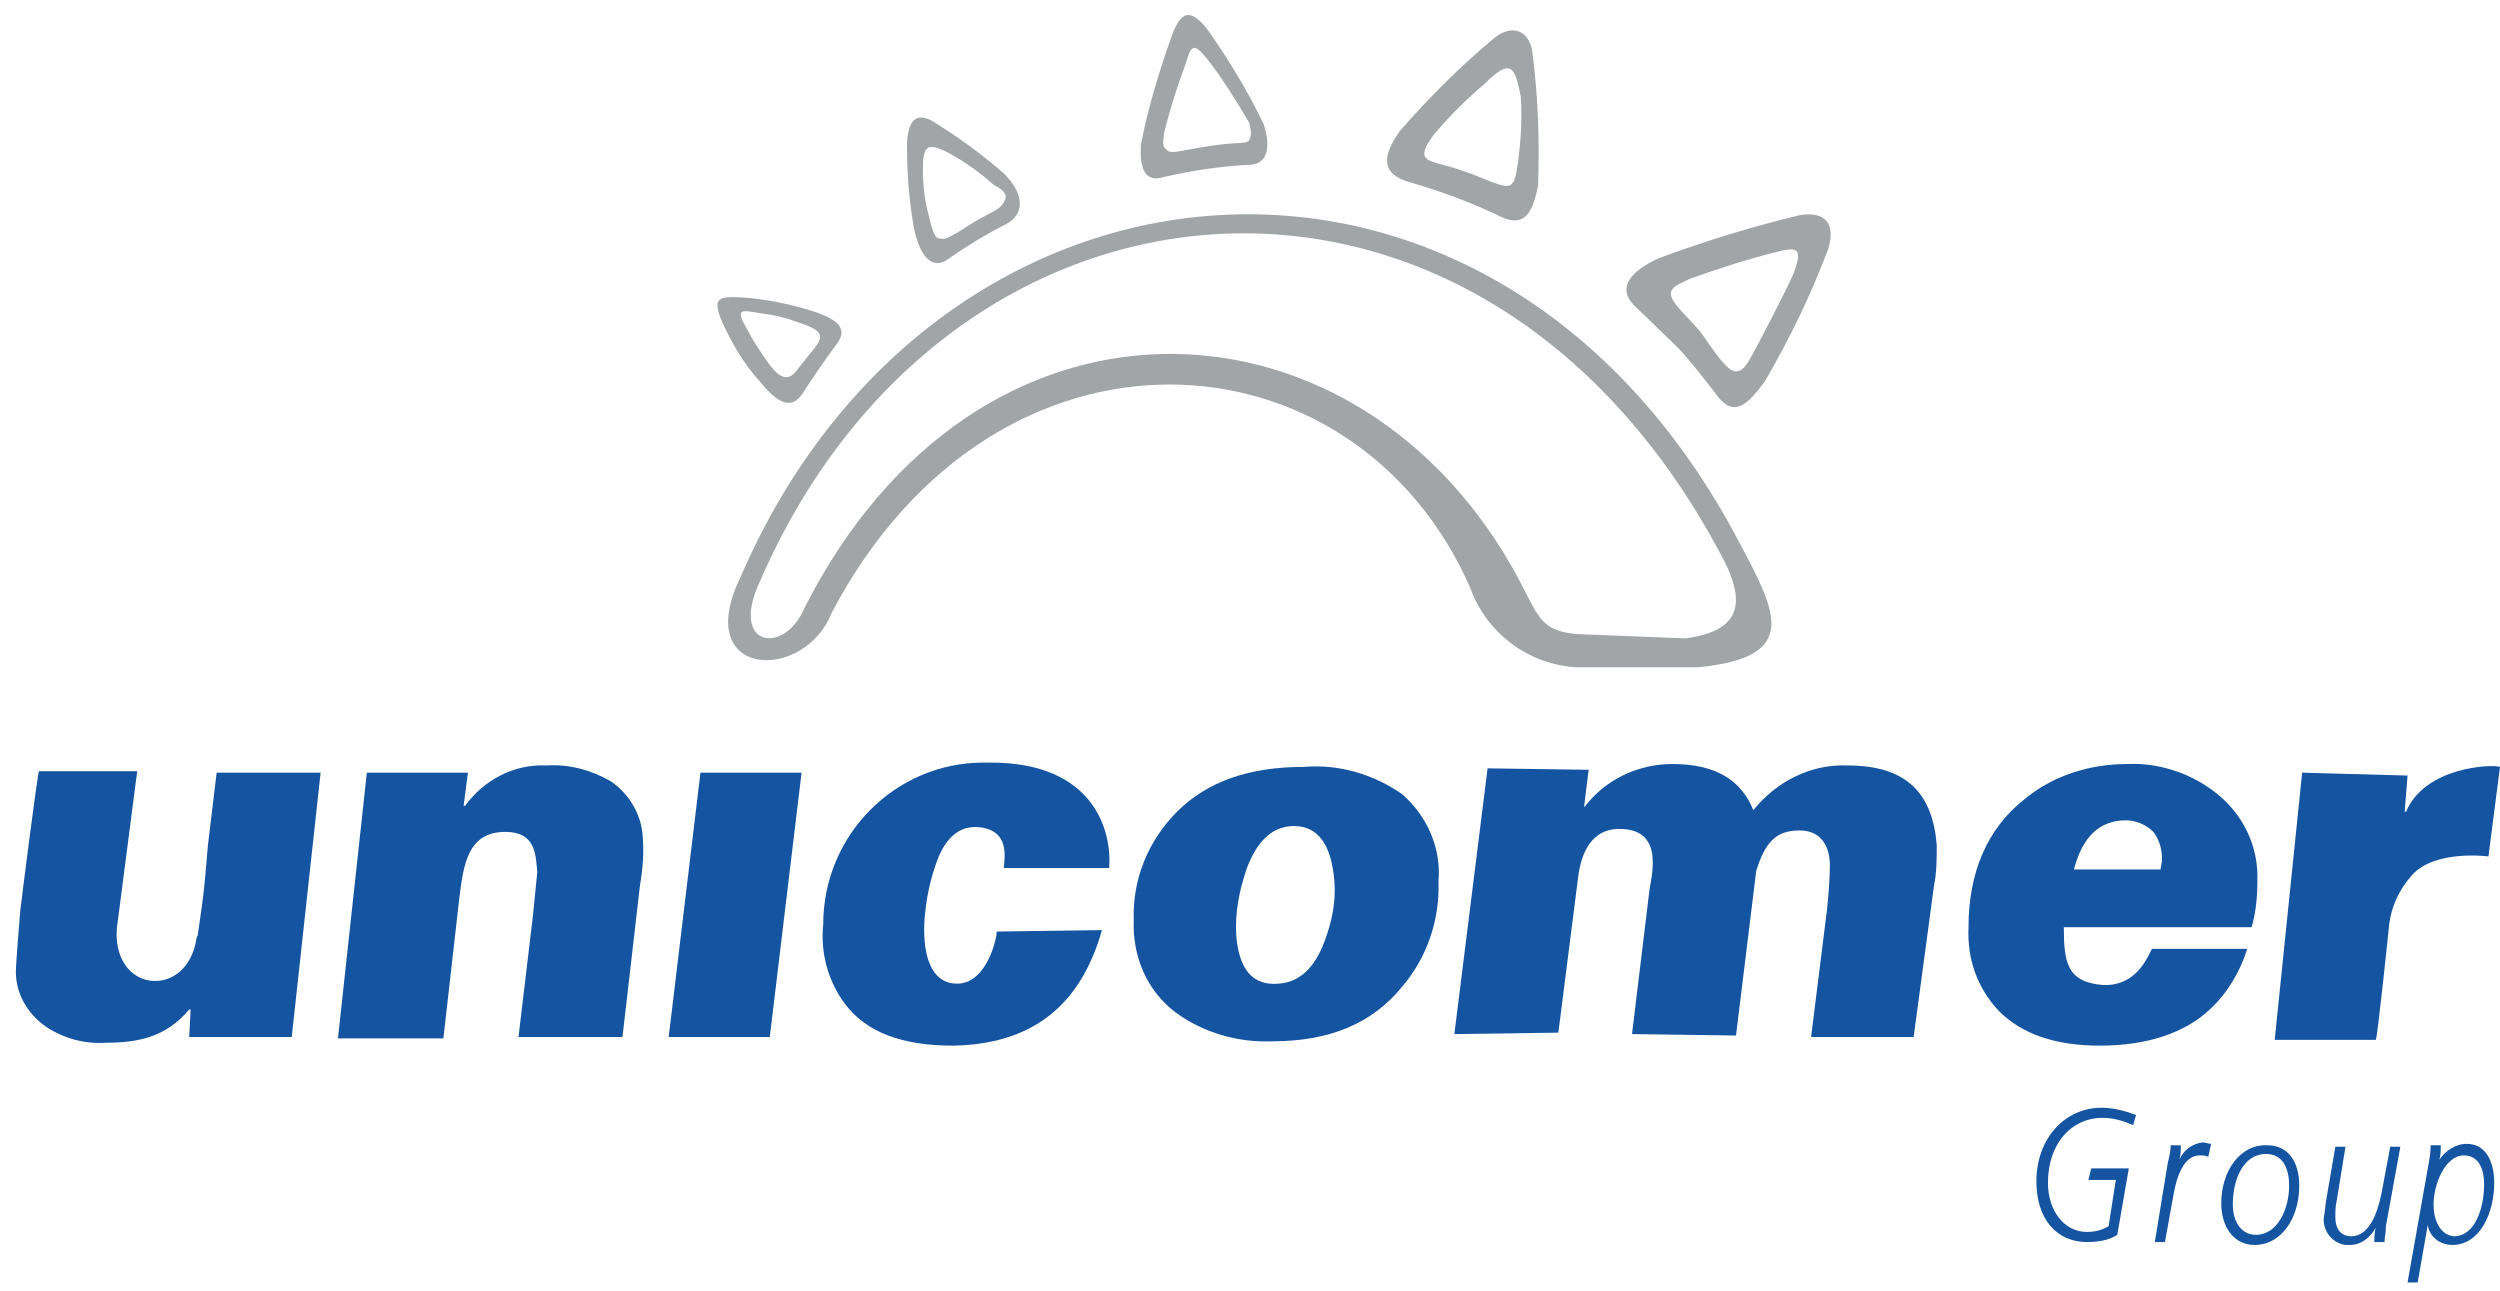
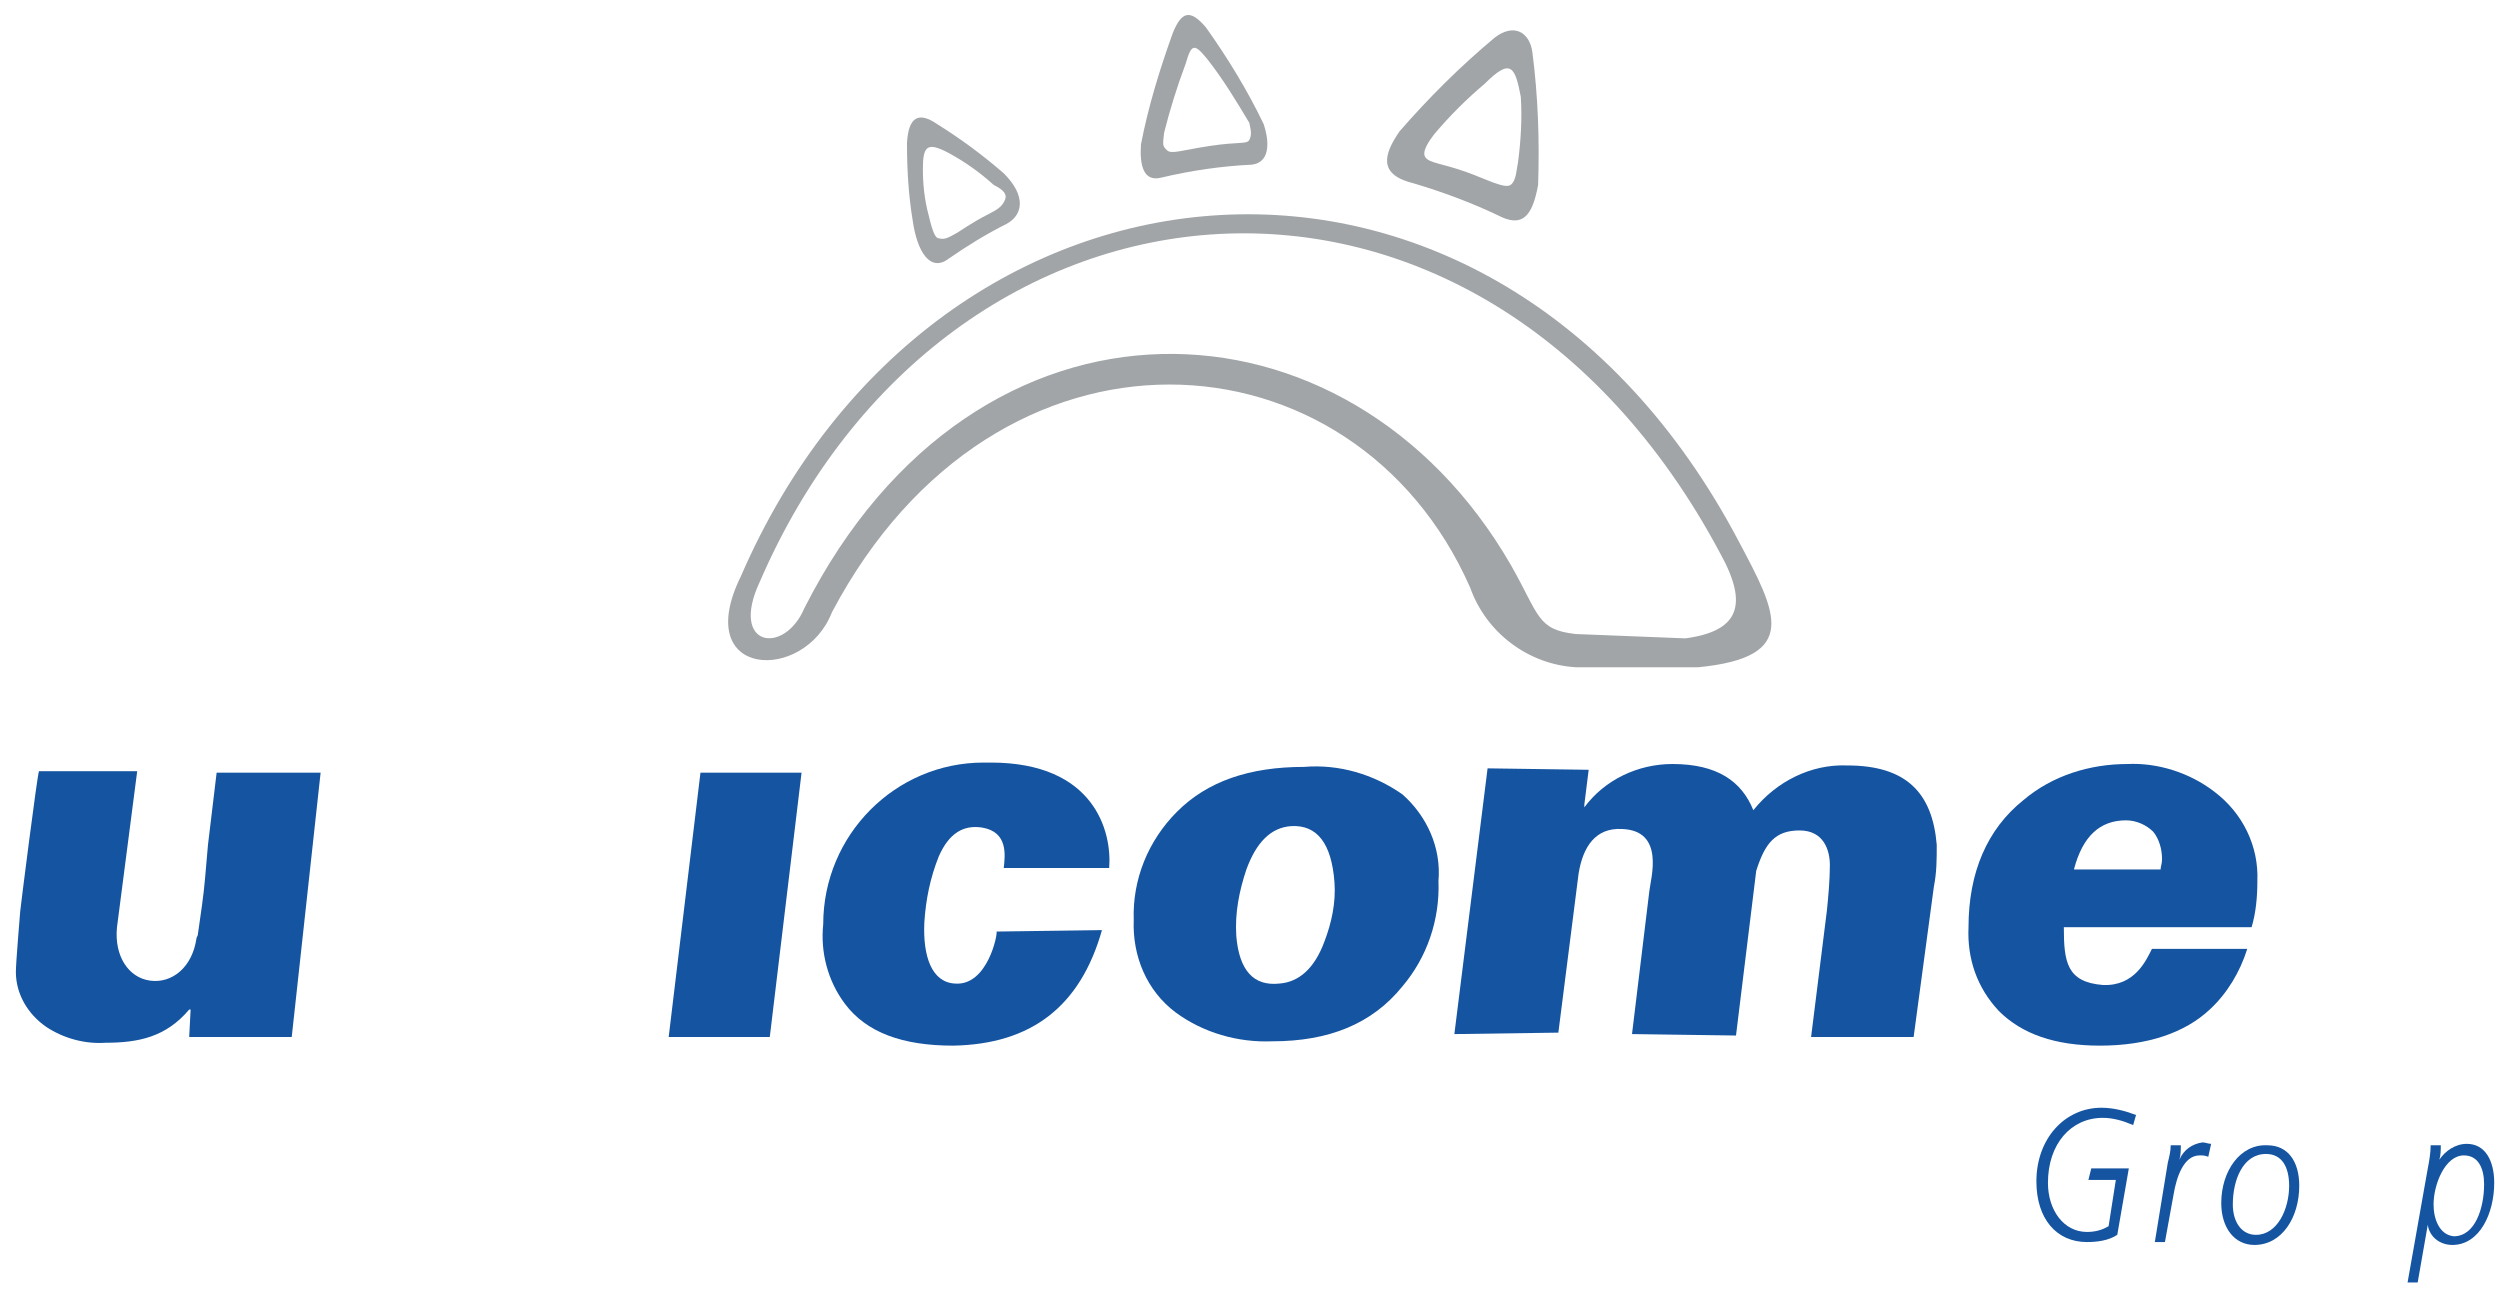
<svg xmlns="http://www.w3.org/2000/svg" id="Capa_1" x="0px" y="0px" viewBox="0 0 173.1 89.4" style="enable-background:new 0 0 173.1 89.4;" xml:space="preserve">
  <style type="text/css">	.st0{fill-rule:evenodd;clip-rule:evenodd;fill:#1554A1;}	.st1{fill:#A1A5A7;}	.st2{fill-rule:evenodd;clip-rule:evenodd;fill:#A1A5A7;}</style>
  <g id="Capa_2_00000022556828732733841760000009687165945403697046_">
    <g id="Capa_1-2">
      <path class="st0" d="M14.2,60.8l0.2-2.3l0.6-5h7.2l-2,18.3h-7.1l0.1-1.9h-0.1c-1.6,1.9-3.5,2.3-5.8,2.3c-1.4,0.1-2.9-0.3-4.1-1.1   c-1.3-0.9-2.1-2.3-2.1-3.8c0-0.7,0.3-4.1,0.3-4.2s1.2-9.6,1.3-9.7h6.8L8.1,64.2c-0.2,2,0.8,3.5,2.3,3.7s2.9-0.9,3.2-2.9   c0-0.1,0.1-0.2,0.1-0.3C13.9,63.3,14.1,62,14.2,60.8" />
-       <path class="st0" d="M23.4,71.9l2-18.4h7l-0.3,2.3h0.1c1.3-1.8,3.4-2.9,5.6-2.8c1.6-0.1,3.1,0.3,4.5,1.1c1.3,0.9,2.1,2.3,2.2,3.8   c0.1,1.2,0,2.3-0.2,3.5l-1.2,10.4h-7.2l1-8.4c0.1-1,0.2-2,0.3-3c-0.1-1.2-0.1-2.8-2.2-2.8c-2.6,0-2.9,2.2-3.2,4.6l-1.1,9.7H23.4z" />
      <polygon class="st0" points="46.3,71.8 48.5,53.5 55.5,53.5 53.3,71.8   " />
      <path class="st0" d="M76.8,60.1h-7.3c0.1-0.9,0.3-2.5-1.5-2.8c-1.3-0.2-2.3,0.4-3,2c-0.6,1.5-0.9,3-1,4.6   c-0.1,2.3,0.5,4.1,2.1,4.2c2.3,0.2,3-3.5,2.9-3.6l7.3-0.1c-1.5,5.3-4.9,7.9-10.3,8c-3.5,0-6-0.9-7.5-2.9c-1.2-1.6-1.7-3.6-1.5-5.5   c0-6.2,5-11.2,11.1-11.2c0.2,0,0.3,0,0.5,0C75.8,52.8,77,57.6,76.8,60.1" />
      <path class="st0" d="M85.6,64.8c0.2,2.4,1.2,3.5,3,3.3c1.3-0.1,2.4-1,3.1-2.9c0.5-1.3,0.8-2.7,0.7-4.1c-0.2-2.7-1.2-4-3-3.9   c-1.4,0.1-2.4,1.1-3.1,3C85.8,61.7,85.5,63.2,85.6,64.8 M78.5,63.7c-0.1-2.8,1-5.5,3-7.5c2.1-2.1,5-3.1,8.8-3.1   c2.4-0.2,4.8,0.5,6.8,1.9c1.7,1.5,2.7,3.7,2.5,6c0.1,2.7-0.8,5.3-2.5,7.3c-2.1,2.6-5.1,3.8-9,3.8c-2.4,0.1-4.8-0.6-6.7-2   C79.4,68.6,78.4,66.2,78.5,63.7" />
      <path class="st0" d="M100.7,71.6l2.3-18.4l7,0.1l-0.3,2.4v0.2c1.4-1.9,3.7-3,6.1-3c3.1,0,4.8,1.2,5.6,3.2c1.6-2,4-3.2,6.5-3.1   c4.1,0,5.9,1.9,6.2,5.5c0,1,0,1.9-0.2,2.9l-1.4,10.4h-7.1l1.1-8.8c0.1-1,0.2-2.1,0.2-3.1c0-1-0.4-2.4-2.1-2.4s-2.4,0.9-3,2.8   l-1.4,11.4l-7.2-0.1l1.2-9.9c0.1-0.9,1.1-4.2-1.9-4.3c-1.8-0.1-2.7,1.2-3,3.1l-1.4,11L100.7,71.6z" />
      <path class="st0" d="M143.6,60.2h6c0-0.2,0.1-0.4,0.1-0.7c0-0.7-0.2-1.4-0.6-1.9c-0.5-0.5-1.2-0.8-1.9-0.8   C145.4,56.8,144.2,57.9,143.6,60.2 M149,65.7h6.6c-0.5,1.6-1.4,3.1-2.6,4.2c-1.7,1.6-4.3,2.5-7.6,2.5c-3.1,0-5.4-0.8-7-2.4   c-1.5-1.6-2.2-3.6-2.1-5.8c0-3.8,1.3-6.8,3.8-8.8c2-1.7,4.6-2.5,7.2-2.5c2.1-0.1,4.3,0.6,6,1.9c2,1.5,3.1,3.8,3,6.2   c0,1.1-0.1,2.2-0.4,3.2h-13c0,2.4,0.2,3.8,2.7,4C147.8,68.3,148.6,66.5,149,65.7" />
-       <path class="st0" d="M157.5,72l1.9-18.5l7.3,0.2l-0.2,2.5h0.1c1.3-3.1,5.9-3.3,6.5-3.1l-0.8,6.2c0,0-3.7-0.5-5.3,1.3   c-0.9,1-1.5,2.3-1.6,3.7c0,0-0.8,7.7-0.9,7.7H157.5z" />
      <path class="st1" d="M87.5,8.6c-1.1-2.3-2.5-4.6-4-6.7c-1.1-1.3-1.7-1.1-2.3,0.4c-0.9,2.5-1.7,5.1-2.2,7.7   c-0.1,1.5,0.2,2.6,1.4,2.3c2.1-0.5,4.2-0.8,6.3-0.9C88.1,11.2,87.8,9.5,87.5,8.6z M86.5,9.7c-0.2,0.3-0.7,0.1-2.7,0.4   s-2.7,0.6-3,0.3s-0.3-0.3-0.2-1.2c0.4-1.6,0.9-3.2,1.5-4.8C82.5,3,82.7,3,83.6,4.1c1.1,1.4,2,2.9,2.9,4.4   C86.6,9,86.7,9.3,86.5,9.7L86.5,9.7z" />
      <path class="st1" d="M106.1,3.6c-0.2-1.4-1.3-2-2.6-1c-2.4,2-4.6,4.2-6.6,6.5c-1.1,1.6-1.5,3,1,3.6c2,0.6,3.9,1.3,5.8,2.2   c1.7,0.9,2.4,0.1,2.8-2.1C106.6,9.7,106.5,6.7,106.1,3.6z M105.1,11.3c-0.1,0.4-0.1,1.2-0.5,1.5s-1.7-0.4-3.1-0.9   c-1.7-0.6-2.5-0.6-2.8-1s0.3-1.2,0.6-1.6c1.1-1.3,2.2-2.4,3.5-3.5c1.8-1.8,2.1-1.2,2.5,0.9C105.4,8.2,105.3,9.8,105.1,11.3   L105.1,11.3z" />
-       <path class="st1" d="M124.6,14.9c-3.3,0.8-6.6,1.8-9.8,3c-1.7,0.8-2.9,1.9-1.7,3.2c0,0,2.5,2.4,3.1,3s2.1,2.5,2.7,3.3   c1.2,1.6,2.2,0.5,3.3-1c1.7-2.9,3.2-6,4.4-9.2C127.1,15.5,126.4,14.6,124.6,14.9z M124.2,18.9c-0.5,1.2-2.5,5-3,5.9   c-0.2,0.3-0.5,1-1.1,0.9s-1.5-1.5-2.2-2.5s-2.4-2.3-2.2-3c0.2-0.5,0.8-0.6,1.3-0.9c2-0.7,4.1-1.4,6.2-1.9   C124.7,17,124.7,17.5,124.2,18.9L124.2,18.9z" />
-       <path class="st1" d="M55.8,21.4c-1.4-0.4-2.9-0.7-4.3-0.8c-1.8-0.1-2.2,0-1.5,1.7c0.7,1.5,1.5,2.9,2.6,4.1c1.6,2,2.4,1.7,3,0.8   c0.7-1.1,1.4-2.1,2.2-3.2C58.8,22.8,58.2,22.1,55.8,21.4z M56.4,24.1c0,0-0.9,1.1-1.2,1.5c-0.7,1-1.4,0.4-2.1-0.6   c-0.4-0.6-0.9-1.3-1.2-1.9c-1-1.7-0.8-1.7,0.8-1.4c0.9,0.1,1.7,0.3,2.5,0.6C57.1,22.9,57,23.3,56.4,24.1z" />
      <path class="st1" d="M69.5,12c-1.5-1.3-3-2.4-4.6-3.4c-1.3-0.9-2-0.5-2.1,1.3c0,1.8,0.1,3.6,0.4,5.4c0.3,2.1,1.2,3.6,2.5,2.6   c1.3-0.9,2.6-1.7,4-2.4C70.8,14.9,71.1,13.6,69.5,12z M69.6,13.8c-0.2,0.5-0.5,0.7-1.3,1.1s-2,1.2-2,1.2c-0.7,0.4-0.9,0.5-1.3,0.4   c-0.2,0-0.4-0.3-0.7-1.6c-0.3-1.1-0.4-2.2-0.4-3.2c0-1.6,0.3-1.9,1.8-1.1c1.1,0.6,2.1,1.3,3.1,2.2C69.6,13.2,69.7,13.5,69.6,13.8z   " />
      <path class="st2" d="M120.4,37.5c-17-32.3-55.6-28.8-69.1,2.4c-3.5,7.1,4.4,7.4,6.3,2.5c11.4-21.6,36.2-19.9,44.2-1.7   c1.1,3.1,4,5.3,7.3,5.5h8.5C124.7,45.5,123,42.4,120.4,37.5z M116.7,44.2l-7.6-0.3c-2.7-0.3-2.5-1.3-4.5-4.8   c-11.2-19.4-37-20.5-48.9,3c-1.4,3.3-5.2,2.7-3.1-1.8c13-30.1,49.7-33.5,66.5-2C121.1,41.9,120.4,43.7,116.7,44.2z" />
      <path class="st0" d="M147.9,77.2c-0.8-0.3-1.6-0.5-2.4-0.5c-2.5,0-4.5,2.1-4.5,5.1c0,2.6,1.4,4.2,3.5,4.2c0.7,0,1.5-0.1,2.1-0.5   l0.8-4.6h-2.6l-0.2,0.8h1.9l-0.5,3.2c-0.5,0.3-1,0.4-1.5,0.4c-1.6,0-2.7-1.5-2.7-3.4c0-2.7,1.6-4.5,3.8-4.5c0.7,0,1.4,0.2,2.1,0.5   L147.9,77.2z" />
      <path class="st0" d="M149.2,86h0.7l0.6-3.3c0.2-1.2,0.7-2.7,1.8-2.7c0.2,0,0.4,0,0.6,0.1l0.2-0.9c-0.2,0-0.4-0.1-0.6-0.1   c-0.7,0.1-1.3,0.5-1.6,1.2l0,0c0.1-0.3,0.1-0.7,0.1-1h-0.7c0,0.4-0.1,0.8-0.2,1.2L149.2,86z" />
      <path class="st0" d="M153.8,83.3c0,1.7,0.9,2.9,2.3,2.9c1.9,0,3.1-1.9,3.1-4.1c0-1.7-0.8-2.8-2.2-2.8   C155.1,79.2,153.8,81.1,153.8,83.3 M154.6,83.4c0-1.7,0.7-3.5,2.3-3.5c1.1,0,1.6,0.9,1.6,2.2c0,1.6-0.8,3.4-2.3,3.4   C155.2,85.5,154.6,84.6,154.6,83.4" />
-       <path class="st0" d="M166.2,79.4h-0.7l-0.6,3.2c-0.3,1.5-0.9,3-2.1,3c-0.7,0-1.1-0.5-1.1-1.3c0-0.4,0-0.8,0.1-1.2l0.6-3.7h-0.7   l-0.6,3.5c-0.1,0.5-0.1,0.9-0.2,1.4c-0.1,0.9,0.6,1.8,1.5,1.9c0.1,0,0.2,0,0.3,0c0.8,0,1.4-0.5,1.8-1.2l0,0   c-0.1,0.3-0.1,0.7-0.1,1h0.7c0-0.3,0.1-0.6,0.1-1.1L166.2,79.4z" />
      <path class="st0" d="M166.7,88.8h0.7l0.7-4l0,0c0.1,0.8,0.8,1.4,1.7,1.4c1.9,0,2.9-2.2,2.9-4.3c0-1.5-0.6-2.7-1.9-2.7   c-0.8,0-1.5,0.5-1.9,1.1l0,0c0.1-0.3,0.1-0.7,0.1-1h-0.7c0,0.5-0.1,1.1-0.2,1.6L166.7,88.8z M168.5,83.4c0-1.4,0.8-3.4,2.1-3.4   c1,0,1.4,0.9,1.4,2c0,1.6-0.6,3.6-2.1,3.6C168.9,85.5,168.5,84.4,168.5,83.4" />
    </g>
  </g>
</svg>